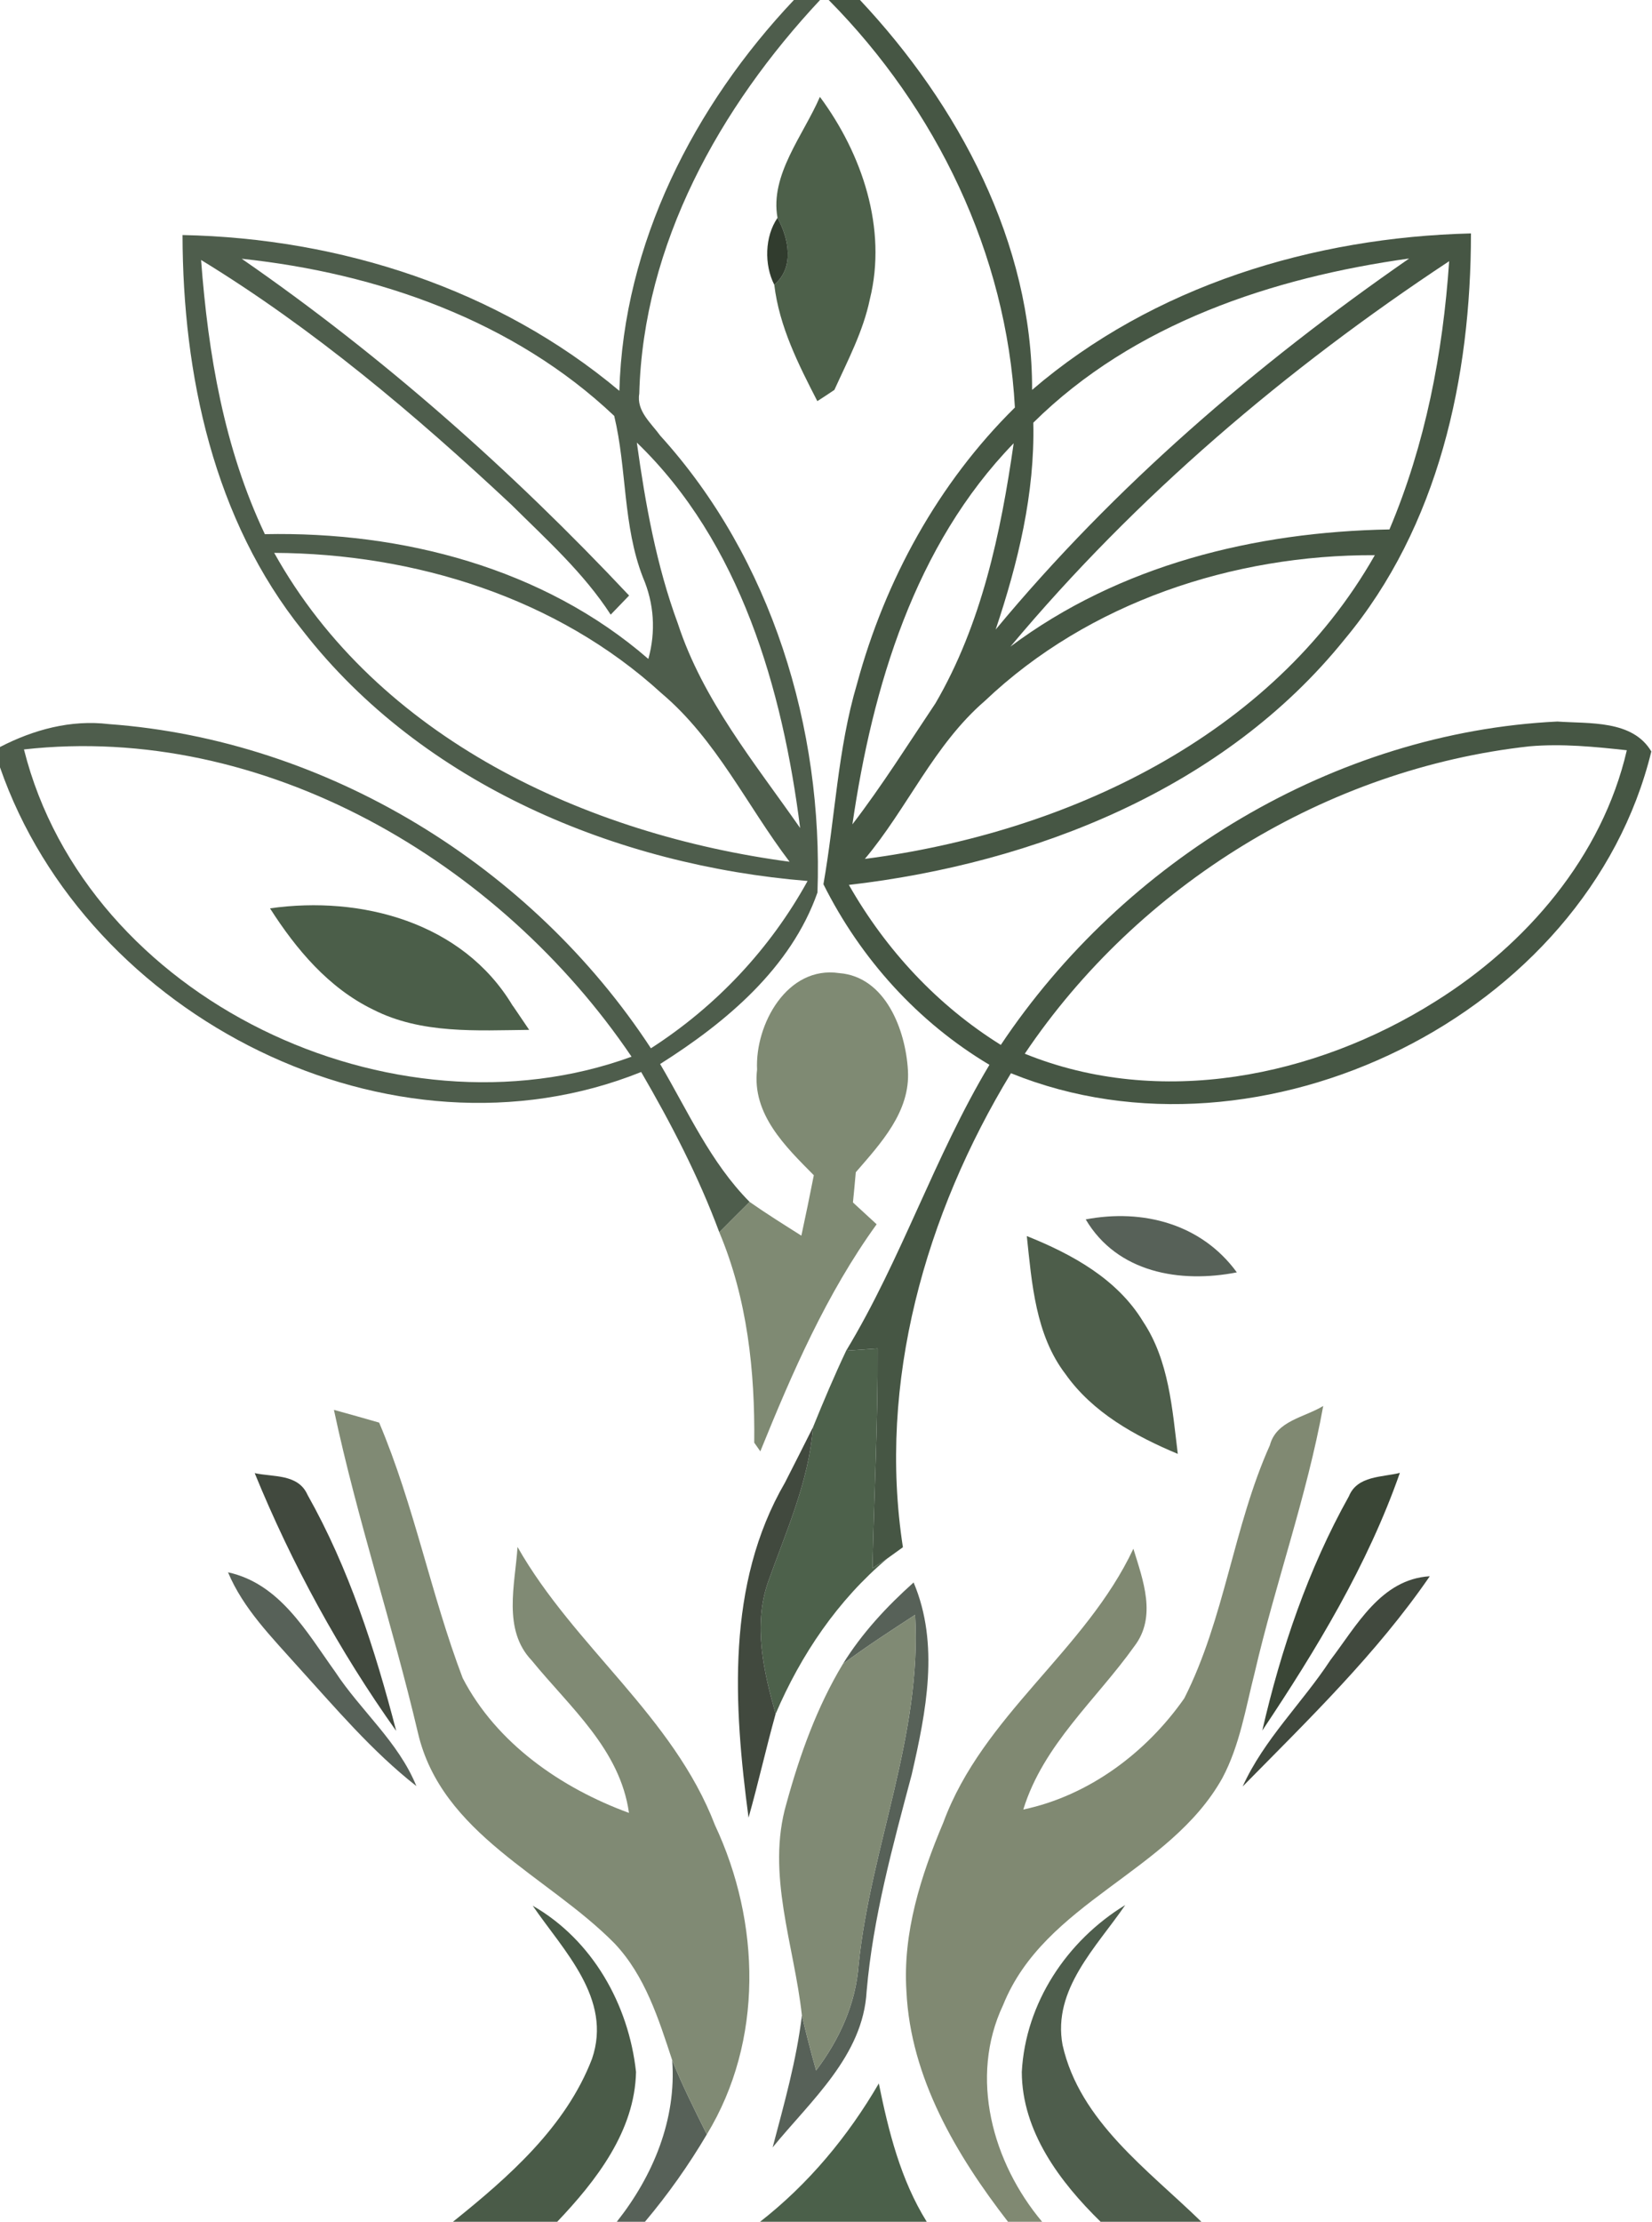
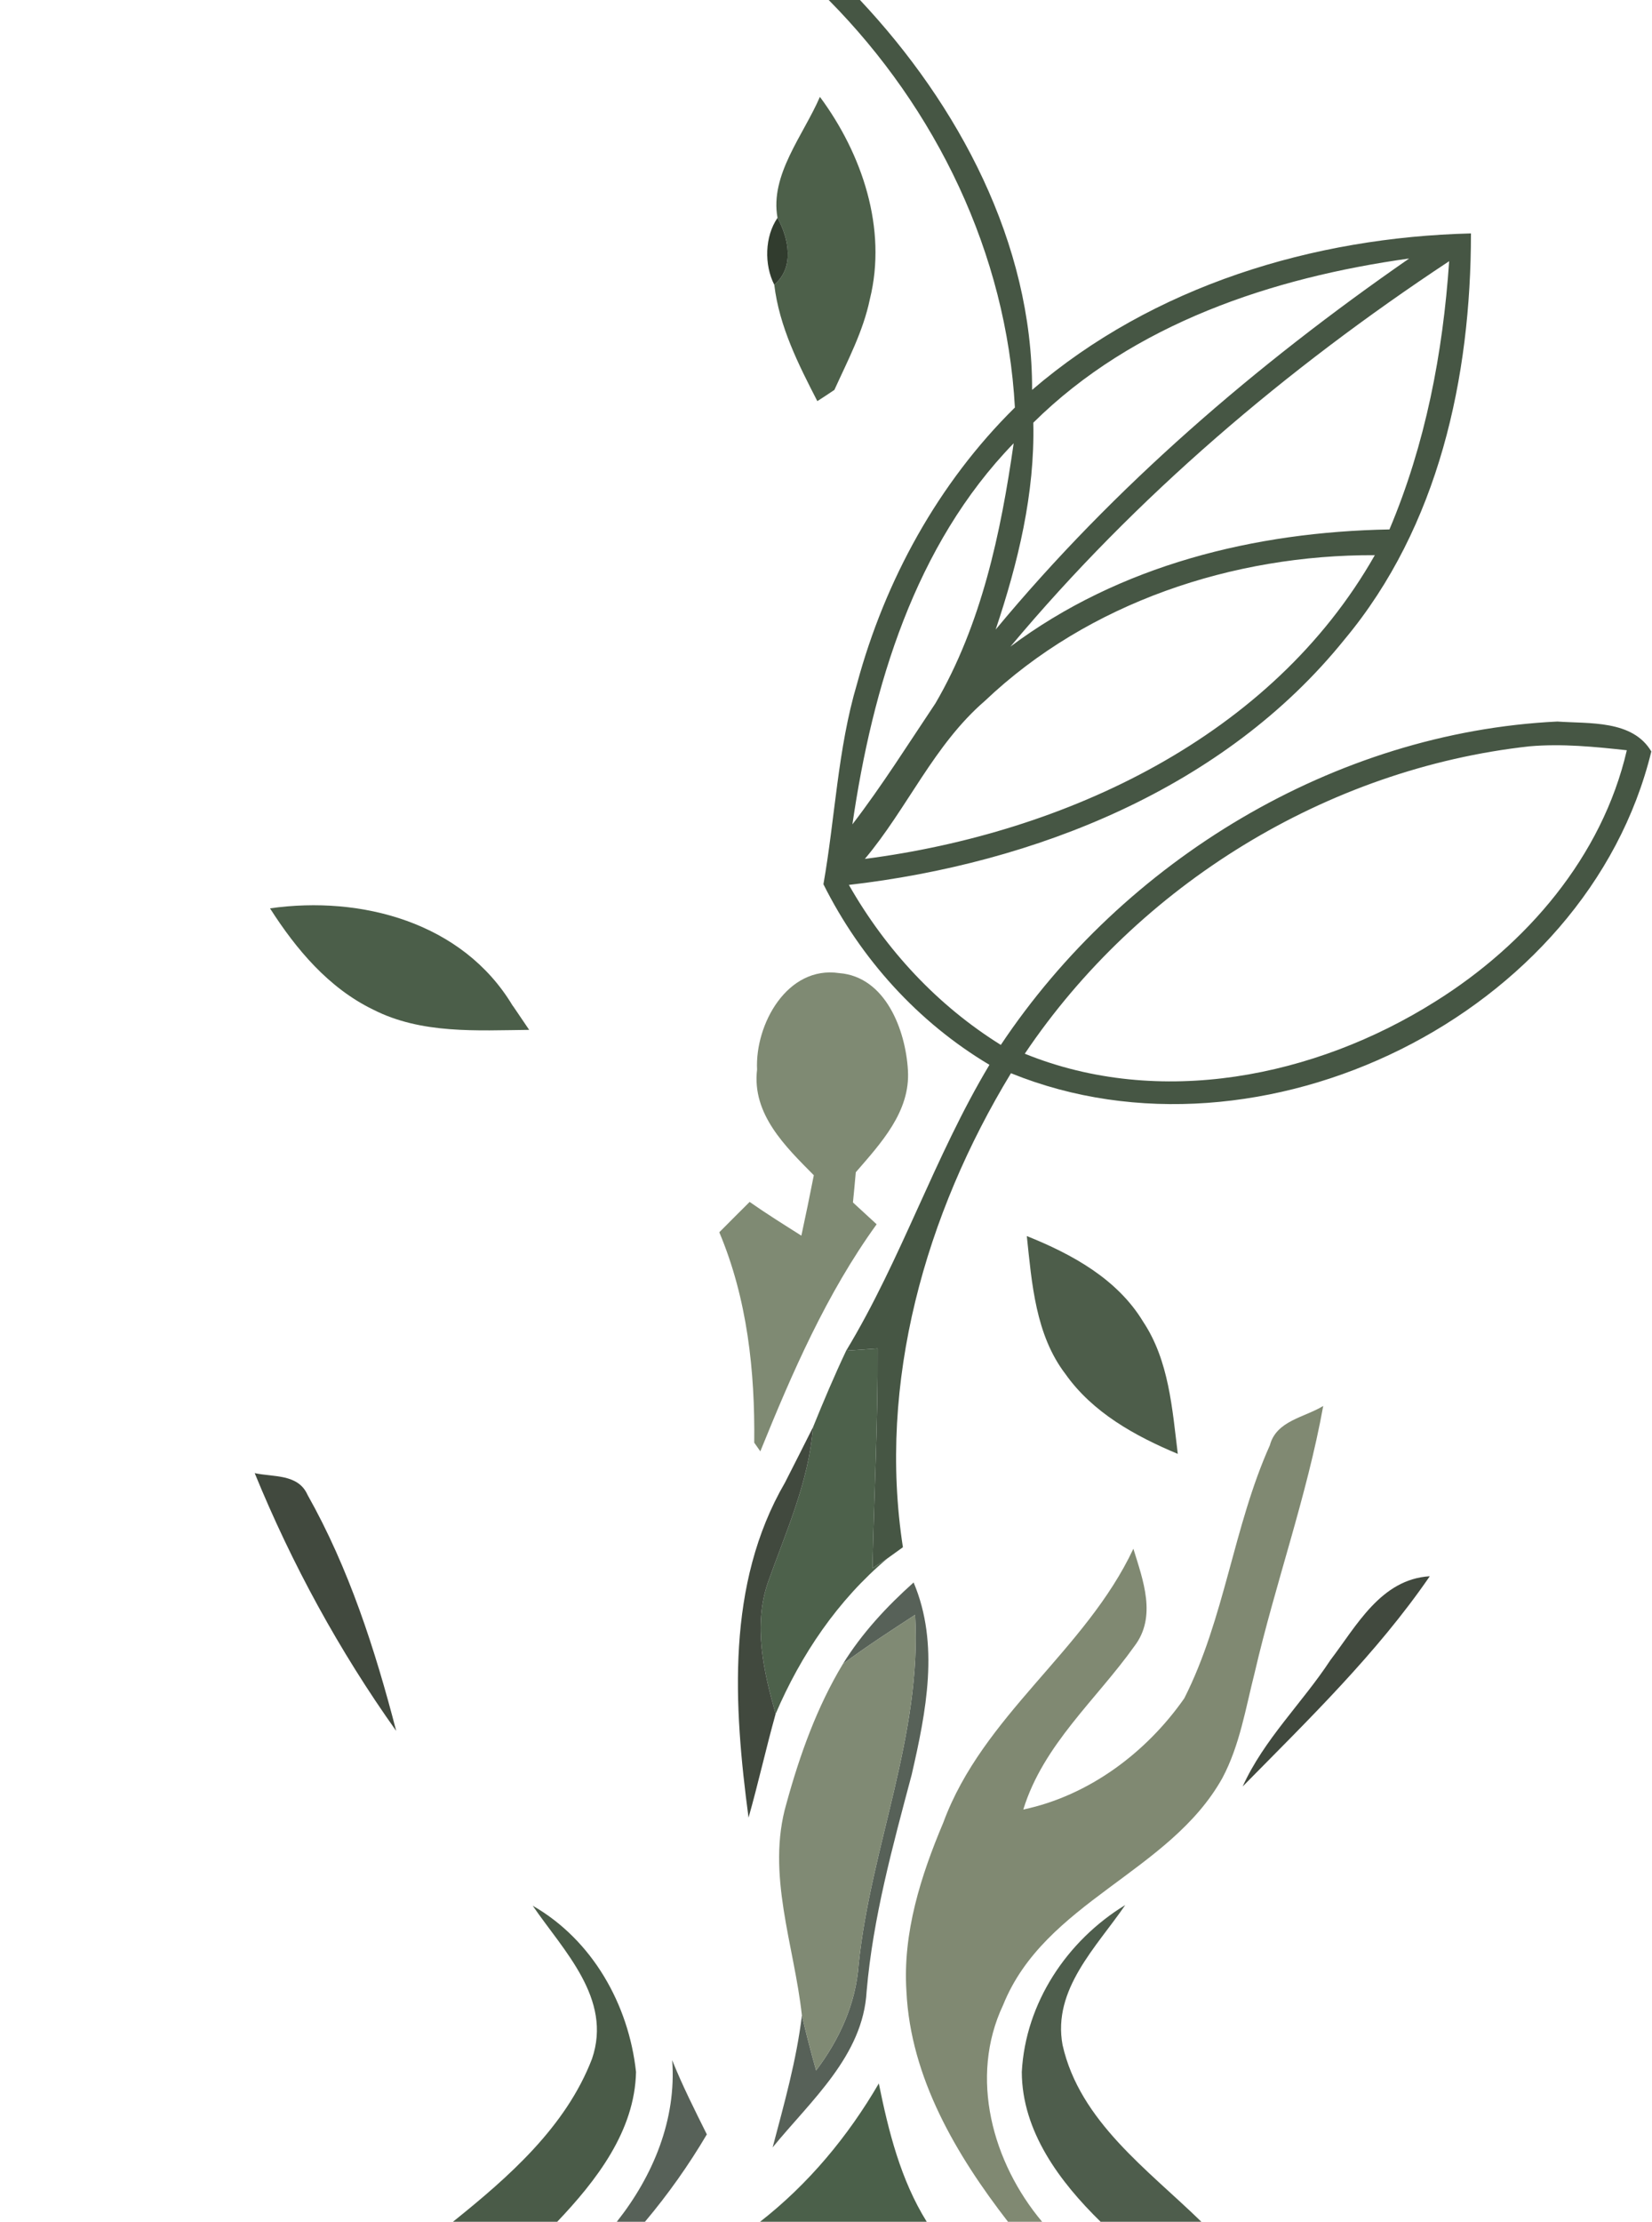
<svg xmlns="http://www.w3.org/2000/svg" width="122pt" height="164pt" viewBox="0 0 122 164">
  <g id="#ffffffff"> </g>
  <g id="#4e5d4cff">
-     <path fill="#4e5d4c" opacity="1.00" d=" M 58.63 0.00 L 60.56 0.00 C 53.16 7.91 47.50 18.02 47.21 29.06 C 46.99 30.34 48.09 31.23 48.76 32.16 C 56.99 41.22 60.80 53.78 60.37 65.88 C 58.41 71.46 53.61 75.47 48.75 78.54 C 50.80 82.02 52.47 85.81 55.36 88.72 C 54.61 89.46 53.87 90.21 53.12 90.96 C 51.59 86.84 49.56 82.93 47.35 79.13 C 28.93 86.53 6.41 75.12 0.00 56.64 L 0.00 55.14 C 2.48 53.86 5.23 53.11 8.04 53.45 C 24.13 54.62 39.26 63.92 48.07 77.38 C 52.89 74.28 56.87 70.05 59.64 65.03 C 45.58 63.88 31.22 57.92 22.38 46.58 C 15.78 38.39 13.50 27.67 13.48 17.35 C 25.12 17.58 36.76 21.32 45.74 28.85 C 46.03 17.99 51.27 7.78 58.63 0.00 M 17.85 19.10 C 28.28 26.31 37.78 34.73 46.46 43.96 C 46.01 44.43 45.55 44.90 45.10 45.37 C 43.10 42.28 40.34 39.81 37.75 37.24 C 30.65 30.60 23.16 24.27 14.85 19.19 C 15.37 26.13 16.55 33.09 19.56 39.43 C 29.66 39.22 40.13 41.91 47.88 48.64 C 48.44 46.62 48.31 44.55 47.48 42.62 C 45.99 38.80 46.30 34.61 45.36 30.70 C 37.95 23.68 27.87 20.16 17.85 19.10 M 47.03 32.67 C 47.66 37.19 48.47 41.73 50.06 46.03 C 51.90 51.67 55.74 56.32 59.09 61.12 C 57.79 50.86 54.68 40.04 47.03 32.67 M 20.25 40.81 C 27.88 54.51 43.31 61.61 58.31 63.61 C 55.16 59.47 52.90 54.59 48.87 51.19 C 41.14 44.11 30.60 40.86 20.25 40.81 M 1.77 55.32 C 6.42 73.81 29.05 84.43 46.64 78.00 C 36.89 63.59 19.47 53.34 1.77 55.32 Z" />
    <path fill="#4e5d4c" opacity="1.00" d=" M 75.46 152.94 C 75.73 147.85 78.79 143.25 83.10 140.62 C 80.99 143.71 77.71 146.84 78.47 150.95 C 79.74 156.60 84.80 160.17 88.72 164.00 L 81.28 164.00 C 78.28 161.07 75.47 157.33 75.46 152.94 Z" />
  </g>
  <g id="#fefffdff"> </g>
  <g id="#465644ff">
    <path fill="#465644" opacity="1.00" d=" M 61.20 0.00 L 63.51 0.00 C 70.79 7.75 76.25 17.94 76.22 28.78 C 85.17 21.10 96.96 17.52 108.63 17.23 C 108.63 27.84 106.25 38.86 99.31 47.18 C 90.44 58.20 76.43 63.73 62.69 65.32 C 65.42 70.11 69.22 74.21 73.91 77.13 C 83.01 63.50 98.54 54.06 115.01 53.26 C 117.38 53.43 120.56 53.13 121.95 55.47 C 117.20 74.96 93.10 86.71 74.66 79.22 C 68.34 89.62 64.80 102.05 66.68 114.21 L 65.54 115.03 L 64.43 115.76 C 64.55 110.35 64.84 104.95 64.81 99.54 C 64.23 99.58 63.07 99.66 62.49 99.70 C 66.58 92.94 69.01 85.37 73.07 78.60 C 67.78 75.45 63.56 70.77 60.81 65.27 C 61.68 60.34 61.86 55.29 63.29 50.48 C 65.36 42.83 69.29 35.66 74.95 30.08 C 74.33 18.73 69.15 8.03 61.20 0.00 M 76.31 31.20 C 76.43 36.44 75.18 41.54 73.53 46.47 C 82.30 35.90 92.80 26.89 104.07 19.08 C 93.97 20.49 83.71 23.88 76.31 31.20 M 74.62 47.73 C 82.68 41.70 92.67 39.26 102.61 39.08 C 105.27 32.79 106.56 26.06 107.02 19.28 C 95.00 27.22 83.88 36.66 74.62 47.73 M 62.95 60.85 C 65.15 57.98 67.07 54.92 69.08 51.92 C 72.49 46.08 73.91 39.34 74.86 32.72 C 67.55 40.25 64.43 50.70 62.95 60.85 M 72.73 51.74 C 68.97 54.98 67.02 59.65 63.87 63.40 C 78.69 61.48 93.90 54.42 101.53 40.98 C 91.07 40.94 80.39 44.46 72.73 51.74 M 75.68 77.78 C 85.63 81.82 97.11 79.52 105.99 73.93 C 112.72 69.73 118.32 63.24 120.14 55.38 C 117.76 55.12 115.35 54.88 112.95 55.09 C 97.99 56.74 84.07 65.31 75.68 77.78 Z" />
  </g>
  <g id="#4d604aff">
    <path fill="#4d604a" opacity="1.00" d=" M 60.55 7.15 C 63.67 11.36 65.53 16.87 64.24 22.08 C 63.75 24.45 62.61 26.60 61.62 28.78 C 61.31 28.99 60.68 29.41 60.36 29.61 C 58.96 26.89 57.55 24.11 57.18 21.02 C 58.69 19.73 58.25 17.62 57.42 16.08 C 56.84 12.92 59.33 9.98 60.55 7.15 Z" />
  </g>
  <g id="#313c2eff">
    <path fill="#313c2e" opacity="1.00" d=" M 57.42 16.08 C 58.25 17.62 58.69 19.73 57.18 21.02 C 56.43 19.55 56.47 17.46 57.42 16.08 Z" />
  </g>
  <g id="#fefffaff"> </g>
  <g id="#fbfffbff"> </g>
  <g id="#fcfff5ff"> </g>
  <g id="#f9fff8ff"> </g>
  <g id="#fefffbff"> </g>
  <g id="#fdfffdff"> </g>
  <g id="#fefffcff"> </g>
  <g id="#4b5e49ff">
    <path fill="#4b5e49" opacity="1.00" d=" M 19.94 67.05 C 26.67 66.09 34.17 68.08 37.85 74.22 C 37.87 74.24 37.90 74.28 37.92 74.31 L 39.08 76.02 C 35.21 76.06 31.11 76.34 27.55 74.52 C 24.27 72.93 21.87 70.07 19.94 67.05 Z" />
  </g>
  <g id="#7f8a73ff">
    <path fill="#7f8a73" opacity="1.00" d=" M 55.91 78.95 C 55.75 75.62 58.13 71.26 61.98 71.83 C 65.40 72.10 66.88 76.04 67.05 79.00 C 67.24 82.05 65.05 84.39 63.20 86.53 C 63.15 87.09 63.05 88.20 62.99 88.76 C 63.57 89.30 64.16 89.83 64.74 90.37 C 61.04 95.49 58.51 101.31 56.15 107.13 C 56.04 106.97 55.81 106.65 55.70 106.49 C 55.76 101.21 55.19 95.87 53.12 90.96 C 53.87 90.21 54.61 89.46 55.36 88.72 C 56.60 89.59 57.90 90.40 59.18 91.21 C 59.50 89.73 59.81 88.24 60.10 86.75 C 58.00 84.63 55.52 82.24 55.91 78.95 Z" />
  </g>
  <g id="#081207ff">
    <path fill="#081207" opacity="1.00" d=" M 37.85 74.22 C 37.87 74.24 37.90 74.28 37.92 74.31 C 37.90 74.28 37.87 74.24 37.85 74.22 Z" />
  </g>
  <g id="#576158ff">
-     <path fill="#576158" opacity="1.00" d=" M 80.18 90.01 C 84.41 89.21 88.73 90.34 91.34 93.92 C 87.15 94.74 82.51 93.95 80.18 90.01 Z" />
-     <path fill="#576158" opacity="1.00" d=" M 16.84 116.06 C 20.67 116.90 22.64 120.46 24.75 123.40 C 26.65 126.29 29.42 128.57 30.75 131.84 C 27.47 129.27 24.78 126.08 21.99 123.01 C 20.08 120.86 17.97 118.76 16.84 116.06 Z" />
    <path fill="#576158" opacity="1.00" d=" M 62.25 122.82 C 63.66 120.55 65.48 118.59 67.47 116.81 C 69.40 121.37 68.39 126.37 67.33 130.99 C 65.93 136.26 64.47 141.54 64.00 146.99 C 63.74 151.75 59.87 155.06 57.06 158.51 C 57.91 155.29 58.82 152.08 59.22 148.77 C 59.54 150.13 59.89 151.49 60.27 152.83 C 61.99 150.55 63.21 147.90 63.41 145.01 C 64.31 136.31 68.10 128.07 67.58 119.20 C 65.78 120.37 63.98 121.54 62.25 122.82 Z" />
    <path fill="#576158" opacity="1.00" d=" M 49.64 152.07 C 50.39 153.94 51.30 155.74 52.20 157.55 C 50.86 159.82 49.33 161.98 47.63 164.00 L 45.55 164.00 C 48.23 160.62 49.97 156.44 49.64 152.07 Z" />
  </g>
  <g id="#4d5d4aff">
    <path fill="#4d5d4a" opacity="1.00" d=" M 75.83 91.24 C 79.15 92.57 82.51 94.40 84.42 97.56 C 86.33 100.43 86.57 103.99 86.98 107.32 C 83.83 106.00 80.69 104.27 78.68 101.42 C 76.47 98.53 76.20 94.72 75.83 91.24 Z" />
  </g>
  <g id="#4d614bff">
    <path fill="#4d614b" opacity="1.00" d=" M 62.49 99.70 C 63.07 99.66 64.23 99.58 64.81 99.54 C 64.84 104.95 64.55 110.35 64.43 115.76 L 65.54 115.03 C 61.88 118.10 59.15 122.14 57.28 126.51 C 56.39 123.37 55.61 119.97 56.72 116.78 C 58.05 113.04 59.73 109.37 60.04 105.35 C 60.81 103.45 61.61 101.56 62.49 99.70 Z" />
  </g>
  <g id="#808a74ff">
-     <path fill="#808a74" opacity="1.00" d=" M 24.66 104.07 C 25.77 104.37 26.88 104.69 28.00 105.01 C 30.59 111.12 31.82 117.69 34.17 123.87 C 36.67 128.69 41.45 131.99 46.45 133.82 C 45.79 129.12 42.09 126.03 39.27 122.57 C 37.10 120.30 38.04 116.96 38.22 114.19 C 42.40 121.55 49.71 126.67 52.80 134.72 C 56.17 141.90 56.40 150.65 52.20 157.55 C 51.30 155.74 50.39 153.94 49.64 152.07 C 48.64 149.03 47.64 145.84 45.39 143.46 C 40.45 138.44 32.60 135.40 30.86 127.89 C 28.98 119.90 26.37 112.10 24.66 104.07 Z" />
    <path fill="#808a74" opacity="1.00" d=" M 62.25 122.82 C 63.98 121.54 65.78 120.37 67.58 119.20 C 68.10 128.07 64.31 136.31 63.41 145.01 C 63.21 147.90 61.99 150.55 60.27 152.83 C 59.89 151.49 59.54 150.13 59.22 148.77 C 58.66 143.59 56.56 138.33 58.08 133.12 C 59.06 129.55 60.33 126.00 62.25 122.82 Z" />
  </g>
  <g id="#808972ff">
    <path fill="#808972" opacity="1.00" d=" M 93.78 106.68 C 94.26 104.86 96.34 104.63 97.72 103.78 C 96.51 110.46 94.19 116.86 92.66 123.46 C 91.99 126.09 91.56 128.83 90.27 131.25 C 86.37 138.23 77.15 140.37 74.08 148.00 C 71.55 153.35 73.30 159.64 76.96 164.00 L 74.44 164.00 C 70.63 159.08 67.24 153.36 66.94 146.99 C 66.66 142.67 68.00 138.47 69.66 134.54 C 72.59 126.59 80.16 121.86 83.70 114.32 C 84.41 116.64 85.45 119.33 83.77 121.52 C 80.95 125.48 77.05 128.77 75.57 133.57 C 80.41 132.55 84.66 129.37 87.46 125.36 C 90.45 119.46 91.08 112.70 93.78 106.68 Z" />
  </g>
  <g id="#41493eff">
    <path fill="#41493e" opacity="1.00" d=" M 57.97 109.44 C 58.66 108.07 59.36 106.72 60.04 105.35 C 59.73 109.37 58.05 113.04 56.72 116.78 C 55.61 119.97 56.39 123.37 57.28 126.51 C 56.57 129.05 56.00 131.63 55.28 134.17 C 54.18 125.90 53.61 116.94 57.97 109.44 Z" />
    <path fill="#41493e" opacity="1.00" d=" M 18.81 108.74 C 20.19 109.04 22.02 108.78 22.71 110.34 C 25.77 115.77 27.70 121.76 29.26 127.77 C 25.06 121.87 21.55 115.44 18.81 108.74 Z" />
    <path fill="#41493e" opacity="1.00" d=" M 98.25 122.54 C 100.19 120.00 101.98 116.57 105.59 116.35 C 101.66 122.07 96.62 126.94 91.77 131.87 C 93.35 128.38 96.17 125.71 98.25 122.54 Z" />
  </g>
  <g id="#3a4636ff">
-     <path fill="#3a4636" opacity="1.00" d=" M 99.62 110.44 C 100.24 108.92 102.07 109.05 103.38 108.72 C 101.00 115.52 97.21 121.77 93.22 127.74 C 94.60 121.74 96.61 115.82 99.62 110.44 Z" />
-   </g>
+     </g>
  <g id="#fcfff8ff"> </g>
  <g id="#4a5b48ff">
-     <path fill="#4a5b48" opacity="1.00" d=" M 39.34 140.67 C 43.75 143.20 46.43 147.96 46.97 152.94 C 46.88 157.31 44.03 160.97 41.15 164.00 L 33.45 164.00 C 37.55 160.71 41.79 157.00 43.72 151.97 C 45.24 147.53 41.62 144.00 39.34 140.67 Z" />
+     <path fill="#4a5b48" opacity="1.00" d=" M 39.34 140.67 C 43.75 143.20 46.43 147.96 46.97 152.94 C 46.88 157.31 44.03 160.97 41.15 164.00 L 33.45 164.00 C 37.55 160.71 41.79 157.00 43.72 151.97 C 45.24 147.53 41.62 144.00 39.34 140.67 " />
  </g>
  <g id="#4b604aff">
    <path fill="#4b604a" opacity="1.00" d=" M 56.13 164.00 C 59.70 161.22 62.63 157.69 64.90 153.79 C 65.62 157.33 66.51 160.90 68.44 164.00 L 56.13 164.00 Z" />
  </g>
</svg>